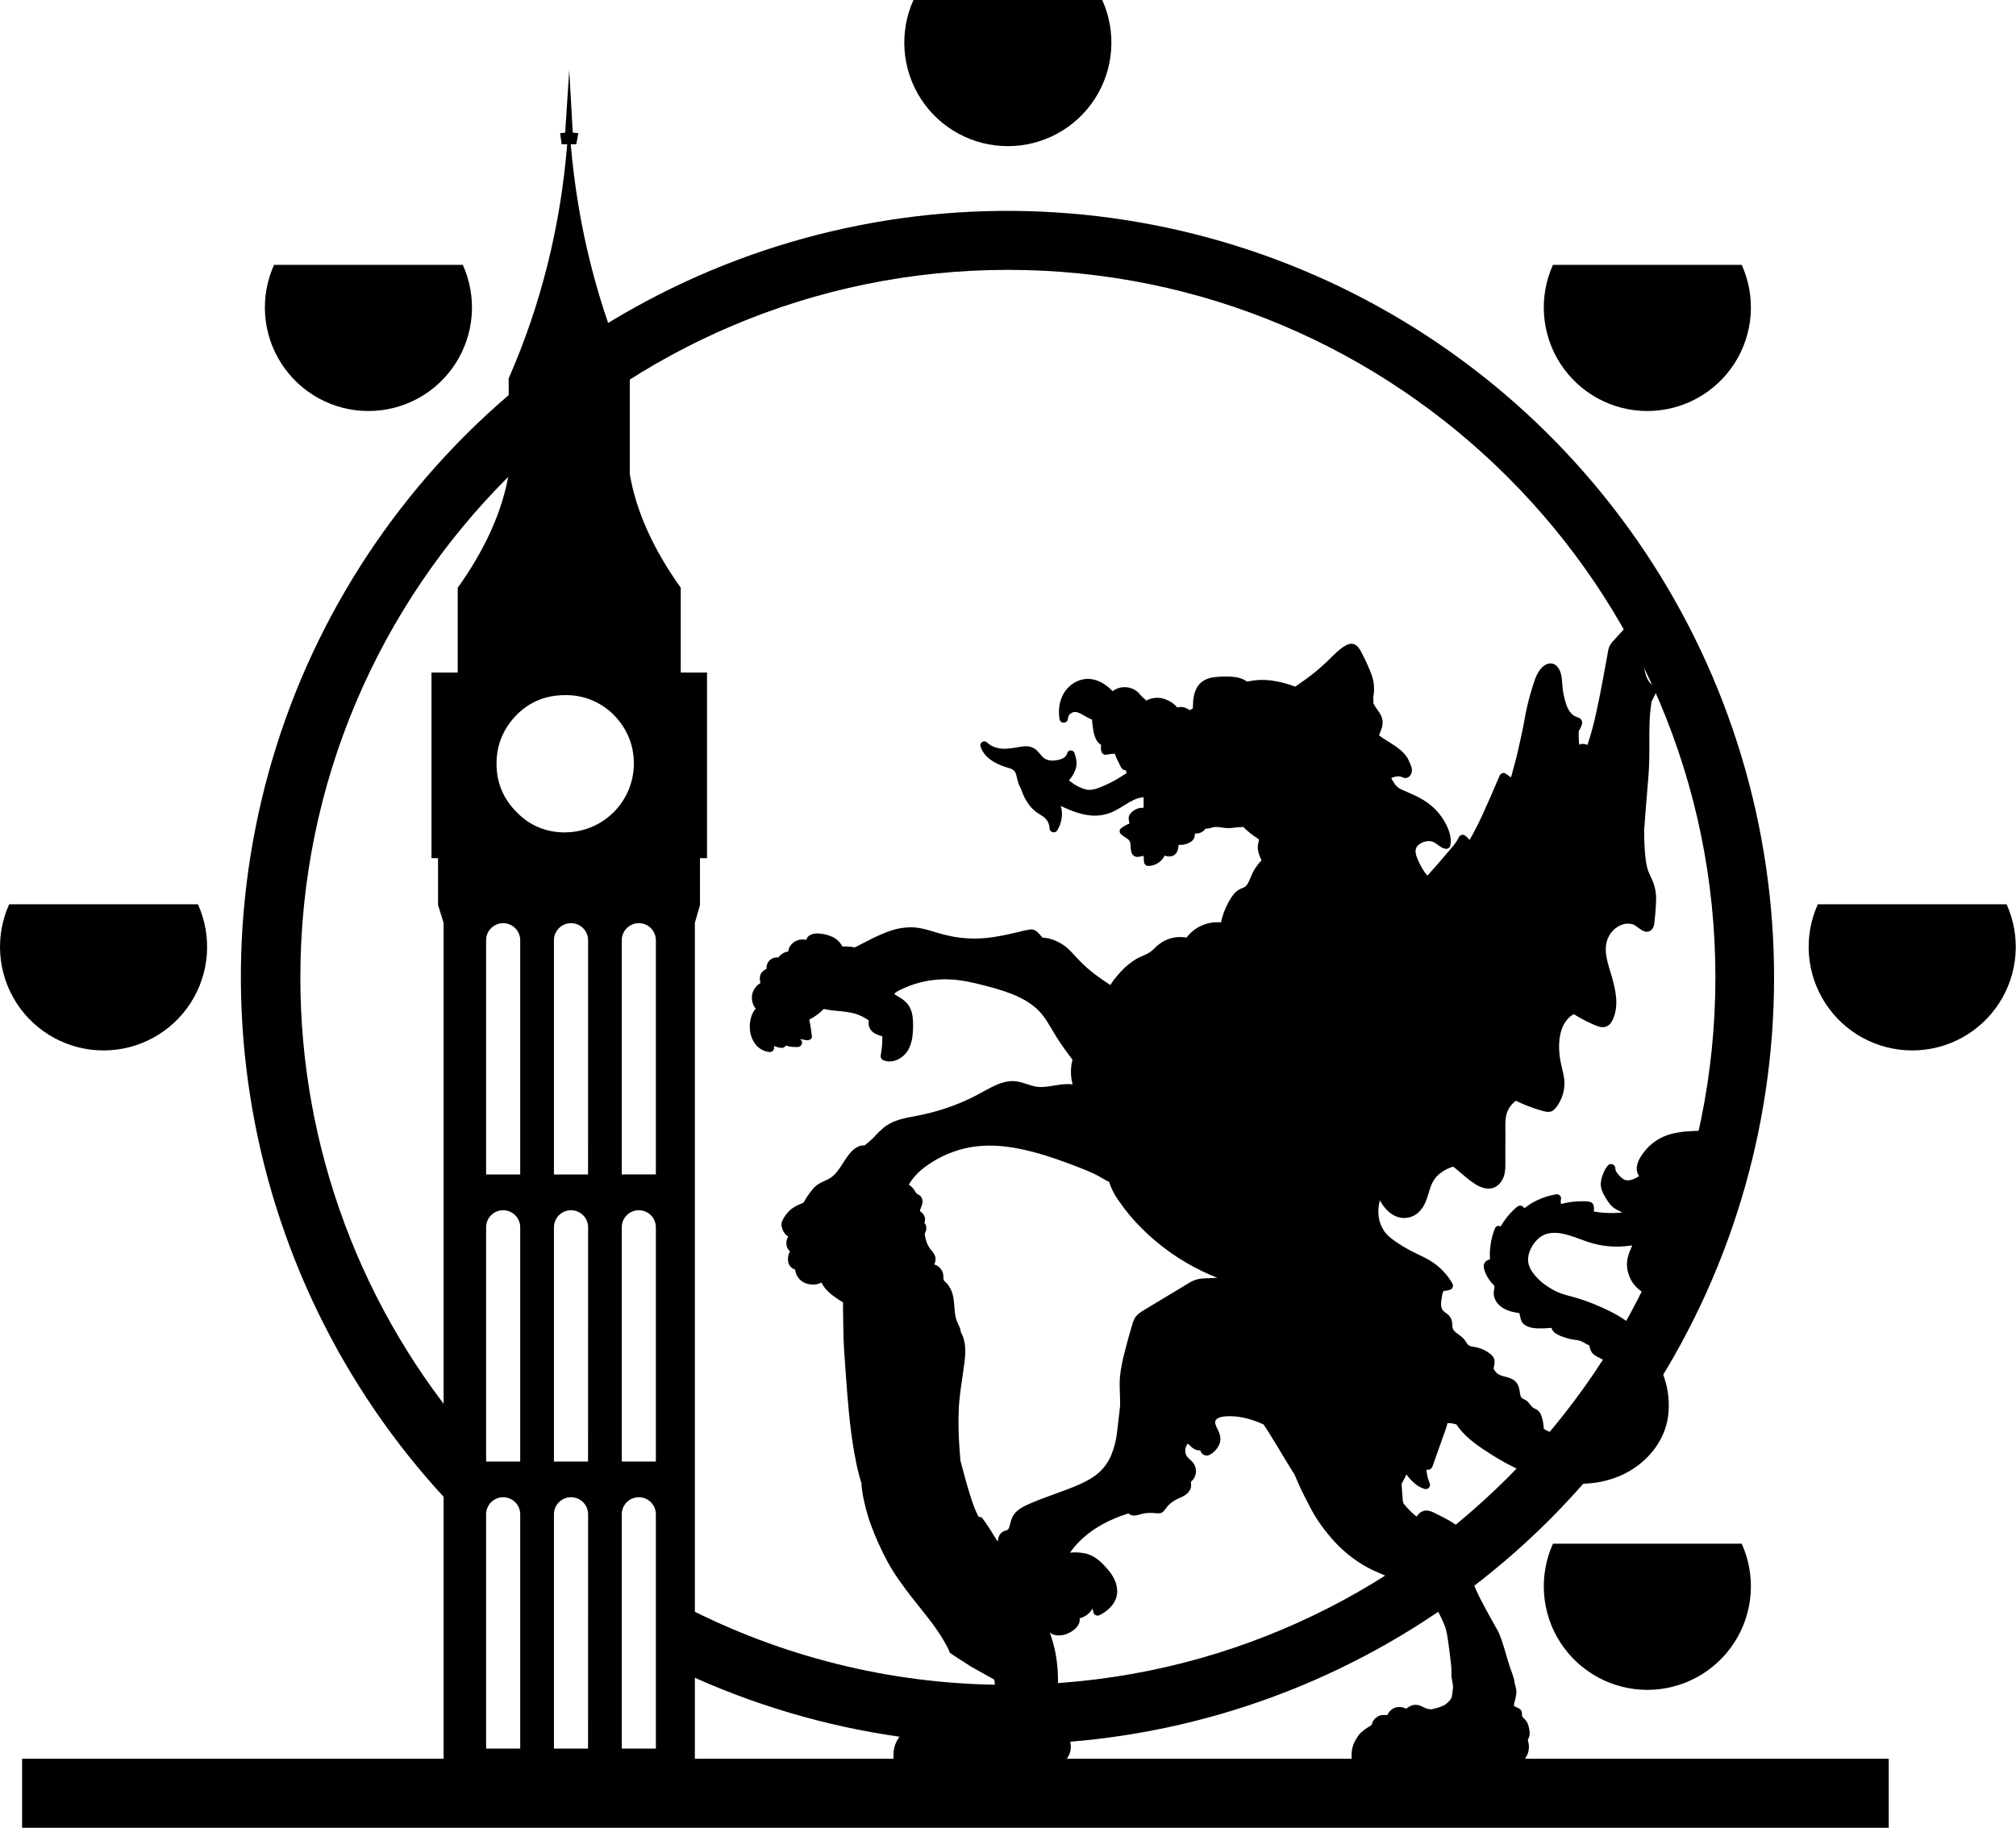
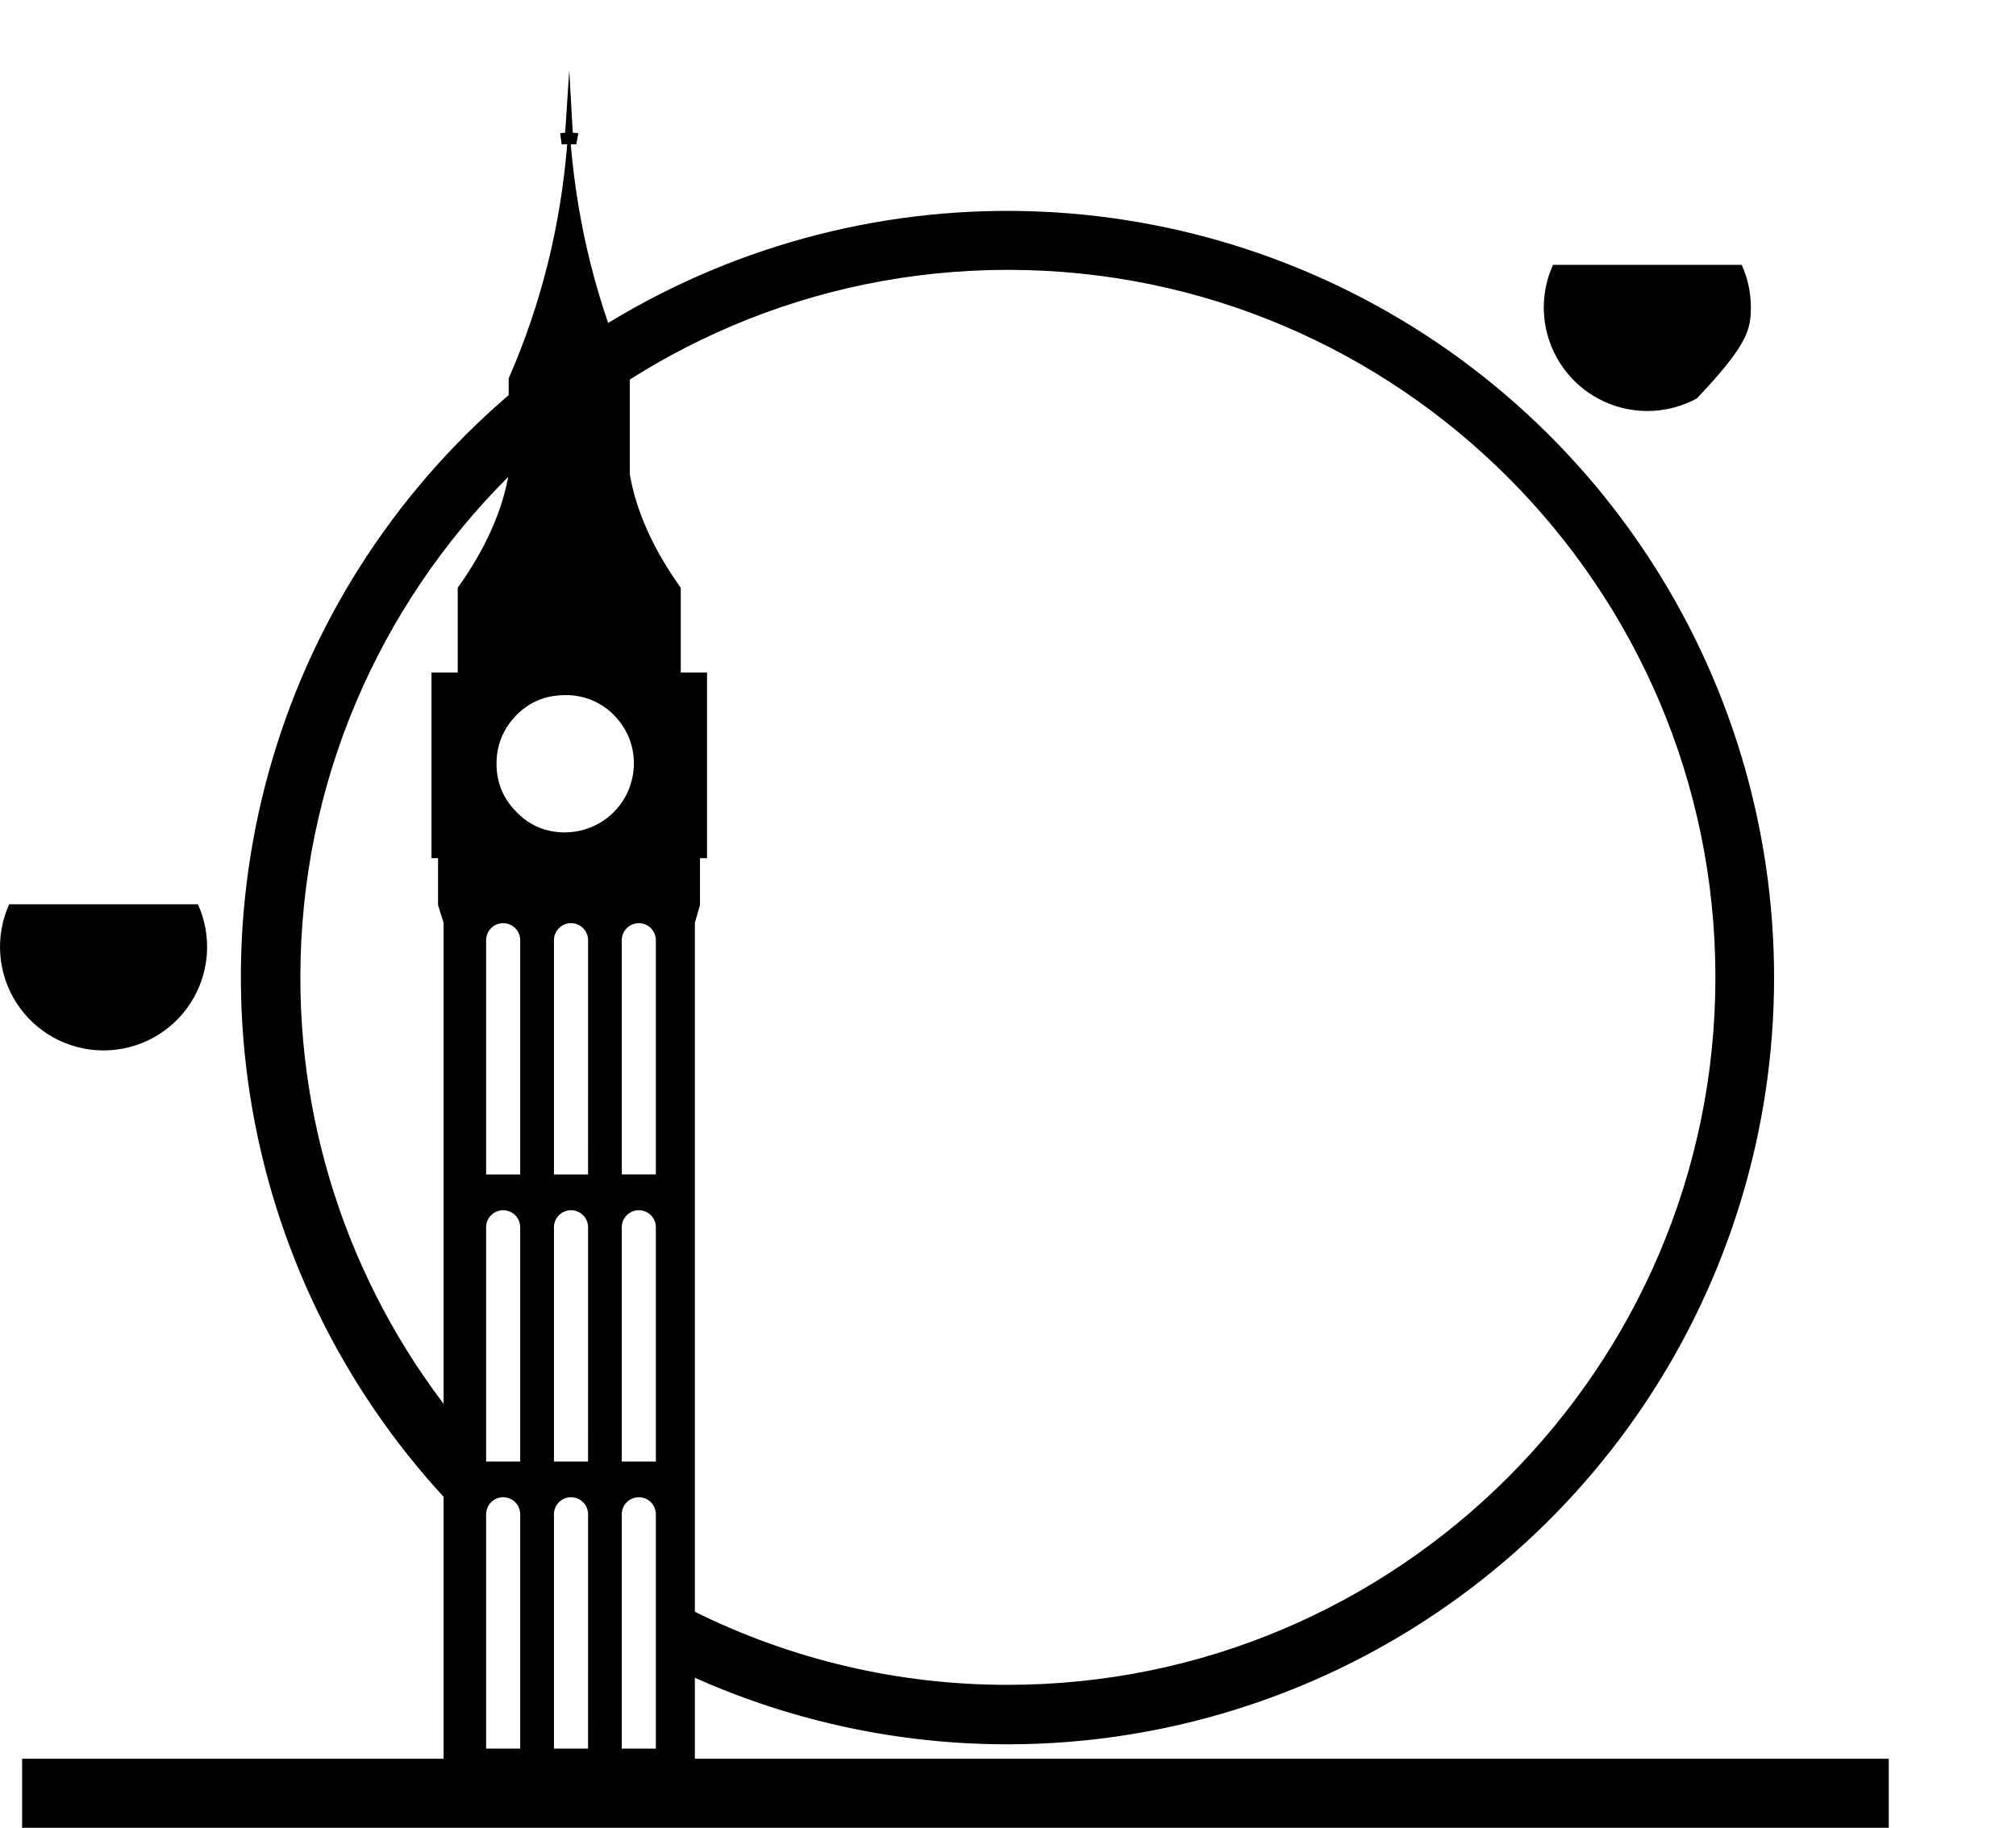
<svg xmlns="http://www.w3.org/2000/svg" width="1580" height="1433" viewBox="0 0 1580 1433" fill="none">
  <path d="M236.03 532.029C282.337 422.599 360.046 329.352 459.336 264.076C558.626 198.8 675.039 164.425 793.861 165.295C912.683 166.166 1028.58 202.242 1126.9 268.966C1225.23 335.689 1301.56 430.064 1346.26 540.161C1390.96 650.258 1402.01 771.136 1378.03 887.515C1354.05 1003.89 1296.1 1110.55 1211.51 1194C1126.93 1277.46 1019.5 1333.96 902.804 1356.37C786.112 1378.79 665.394 1366.1 555.91 1319.92C551.79 1318.18 547.71 1316.39 543.64 1314.56V1262.81C620.145 1300.88 704.455 1320.65 789.91 1320.54C1095.67 1320.54 1344.42 1071.78 1344.42 766.019C1344.42 460.259 1095.67 211.509 789.91 211.509C484.15 211.509 235.4 460.259 235.4 766.019C235.277 898.762 282.984 1027.11 369.78 1127.54V1195.97C368.13 1194.35 366.48 1192.72 364.85 1191.09C280.308 1106.48 222.901 998.589 199.956 881.2C177.011 763.811 189.57 642.248 236.03 532.029Z" fill="black" />
-   <path d="M715.91 0C710.329 12.361 707.935 25.924 708.946 39.448C709.957 52.973 714.342 66.029 721.699 77.422C729.056 88.816 739.15 98.185 751.061 104.672C762.971 111.159 776.318 114.557 789.88 114.557C803.443 114.557 816.789 111.159 828.7 104.672C840.61 98.185 850.705 88.816 858.062 77.422C865.419 66.029 869.803 52.973 870.814 39.448C871.826 25.924 869.431 12.361 863.85 0H715.91Z" fill="black" />
-   <path d="M1424.69 708.75C1419.11 721.111 1416.71 734.674 1417.73 748.198C1418.74 761.723 1423.12 774.779 1430.48 786.172C1437.84 797.566 1447.93 806.935 1459.84 813.422C1471.75 819.909 1485.1 823.307 1498.66 823.307C1512.22 823.307 1525.57 819.909 1537.48 813.422C1549.39 806.935 1559.48 797.566 1566.84 786.172C1574.2 774.779 1578.58 761.723 1579.59 748.198C1580.61 734.674 1578.21 721.111 1572.63 708.75H1424.69Z" fill="black" />
  <path d="M7.19 708.75C1.609 721.111 -0.785 734.674 0.226 748.198C1.237 761.723 5.621 774.779 12.978 786.172C20.335 797.566 30.43 806.935 42.341 813.422C54.251 819.909 67.597 823.307 81.16 823.307C94.722 823.307 108.069 819.909 119.979 813.422C131.89 806.935 141.985 797.566 149.342 786.172C156.699 774.779 161.083 761.723 162.094 748.198C163.105 734.674 160.711 721.111 155.13 708.75H7.19Z" fill="black" />
-   <path d="M1217.1 207.59C1211.52 219.951 1209.12 233.513 1210.14 247.038C1211.15 260.563 1215.53 273.619 1222.89 285.012C1230.25 296.406 1240.34 305.774 1252.25 312.261C1264.16 318.748 1277.51 322.147 1291.07 322.147C1304.63 322.147 1317.98 318.748 1329.89 312.261C1341.8 305.774 1351.89 296.406 1359.25 285.012C1366.61 273.619 1370.99 260.563 1372 247.038C1373.02 233.513 1370.62 219.951 1365.04 207.59H1217.1Z" fill="black" />
-   <path d="M362.72 207.59C368.301 219.951 370.696 233.513 369.684 247.038C368.673 260.563 364.289 273.619 356.932 285.012C349.575 296.406 339.48 305.774 327.57 312.261C315.659 318.748 302.313 322.147 288.75 322.147C275.188 322.147 261.842 318.748 249.931 312.261C238.021 305.774 227.926 296.406 220.569 285.012C213.212 273.619 208.827 260.563 207.816 247.038C206.805 233.513 209.199 219.951 214.78 207.59H362.72Z" fill="black" />
-   <path d="M1365.04 1209.92C1370.62 1222.28 1373.02 1235.84 1372 1249.37C1370.99 1262.89 1366.61 1275.95 1359.25 1287.34C1351.89 1298.74 1341.8 1308.1 1329.89 1314.59C1317.98 1321.08 1304.63 1324.48 1291.07 1324.48C1277.51 1324.48 1264.16 1321.08 1252.25 1314.59C1240.34 1308.1 1230.25 1298.74 1222.89 1287.34C1215.53 1275.95 1211.15 1262.89 1210.14 1249.37C1209.12 1235.84 1211.52 1222.28 1217.1 1209.92H1365.04Z" fill="black" />
+   <path d="M1217.1 207.59C1211.52 219.951 1209.12 233.513 1210.14 247.038C1211.15 260.563 1215.53 273.619 1222.89 285.012C1230.25 296.406 1240.34 305.774 1252.25 312.261C1264.16 318.748 1277.51 322.147 1291.07 322.147C1304.63 322.147 1317.98 318.748 1329.89 312.261C1366.61 273.619 1370.99 260.563 1372 247.038C1373.02 233.513 1370.62 219.951 1365.04 207.59H1217.1Z" fill="black" />
  <path d="M1480.27 1378.47H17.32V1432.57H1480.27V1378.47Z" fill="black" />
  <path d="M533.52 527.109V460.669C511.9 430.363 498.587 400.696 493.58 371.669V296.56C468.247 238.82 452.823 177.656 447.31 113.069H451.66L453.25 104.37L448.89 103.979L446.13 54.98L442.96 103.979L439.01 104.37L440.19 113.069H444.54C439.273 177.663 423.983 238.826 398.67 296.56V371.7C393.663 400.7 380.35 430.366 358.73 460.7V527.139H338.17V672.63H343.31V709.409L347.66 723.25V1427.54H544.59V723.25L548.59 709.409V672.63H554.12V527.109H533.52ZM407.71 1370.53H380.98V1186.86C380.98 1183.32 382.387 1179.92 384.893 1177.41C387.398 1174.91 390.797 1173.5 394.34 1173.5C397.884 1173.5 401.283 1174.91 403.79 1177.41C406.297 1179.92 407.707 1183.32 407.71 1186.86V1370.53ZM407.71 1145.53H380.98V961.919C380.98 958.375 382.387 954.976 384.892 952.469C387.398 949.962 390.796 948.552 394.34 948.549C397.885 948.552 401.284 949.962 403.791 952.468C406.298 954.975 407.707 958.374 407.71 961.919V1145.53ZM407.71 920.529H380.98V736.919C380.98 733.376 382.387 729.978 384.893 727.473C387.398 724.967 390.797 723.56 394.34 723.56C397.884 723.56 401.283 724.967 403.79 727.472C406.297 729.977 407.707 733.375 407.71 736.919V920.529ZM460.87 1370.53H434.14V1186.86C434.14 1183.32 435.547 1179.92 438.053 1177.41C440.558 1174.91 443.957 1173.5 447.5 1173.5C449.258 1173.49 451 1173.84 452.626 1174.5C454.252 1175.17 455.731 1176.16 456.976 1177.4C458.222 1178.64 459.211 1180.11 459.885 1181.74C460.56 1183.36 460.909 1185.1 460.91 1186.86L460.87 1370.53ZM460.87 1145.53H434.14V961.919C434.14 958.375 435.547 954.976 438.052 952.469C440.558 949.962 443.956 948.552 447.5 948.549C449.259 948.546 451.001 948.888 452.627 949.558C454.253 950.228 455.731 951.213 456.977 952.454C458.222 953.696 459.211 955.171 459.886 956.795C460.561 958.419 460.909 960.161 460.91 961.919L460.87 1145.53ZM460.87 920.529H434.14V736.919C434.14 733.376 435.547 729.978 438.053 727.473C440.558 724.967 443.957 723.56 447.5 723.56C449.258 723.554 451 723.896 452.626 724.565C454.252 725.234 455.731 726.217 456.976 727.458C458.222 728.699 459.211 730.173 459.885 731.797C460.56 733.42 460.909 735.161 460.91 736.919L460.87 920.529ZM442.96 652.43C427.933 652.43 415.267 647.156 404.96 636.609C394.42 626.069 389.147 613.403 389.14 598.609C389.133 583.816 394.407 571.026 404.96 560.24C415.24 549.96 427.907 544.82 442.96 544.82C450.005 544.705 457.001 546.012 463.53 548.661C470.059 551.31 475.987 555.248 480.96 560.24C491.507 571.053 496.78 583.843 496.78 598.609C496.719 612.853 491.034 626.496 480.961 636.567C470.888 646.638 457.244 652.322 443 652.38L442.96 652.43ZM514.02 1370.5H487.3V1186.86C487.3 1183.32 488.707 1179.92 491.213 1177.41C493.718 1174.91 497.117 1173.5 500.66 1173.5C504.203 1173.5 507.601 1174.91 510.107 1177.41C512.612 1179.92 514.02 1183.32 514.02 1186.86V1370.5ZM514.02 1145.5H487.3V961.919C487.3 958.375 488.707 954.976 491.212 952.469C493.718 949.962 497.116 948.552 500.66 948.549C504.204 948.552 507.602 949.962 510.107 952.469C512.613 954.976 514.02 958.375 514.02 961.919V1145.5ZM514.02 920.499H487.3V736.919C487.3 733.376 488.707 729.978 491.213 727.473C493.718 724.967 497.117 723.56 500.66 723.56C504.203 723.56 507.601 724.967 510.107 727.473C512.612 729.978 514.02 733.376 514.02 736.919V920.499Z" fill="black" />
-   <path d="M1368.91 883.97C1368.85 881.69 1368.8 879.24 1367.05 877.53C1366.22 876.778 1365.21 876.257 1364.12 876.019C1363.02 875.78 1361.89 875.832 1360.82 876.17C1358.61 876.83 1357.11 878.48 1355.47 880C1349.59 885.45 1340.85 886 1333.27 886.23C1325.04 886.5 1316.68 886.72 1308.73 889.06C1300.85 891.332 1293.88 896.023 1288.81 902.47C1286.23 905.74 1283.81 909.37 1283.02 913.54C1282.7 914.955 1282.68 916.421 1282.96 917.845C1283.23 919.269 1283.79 920.622 1284.61 921.82C1284.17 922.09 1283.74 922.37 1283.3 922.62C1280.19 924.42 1276.09 926.18 1272.59 924.36C1270.83 923.252 1269.3 921.824 1268.07 920.15C1266.95 918.84 1265.91 917.4 1265.97 915.66C1266.06 912.86 1262.21 911.17 1260.29 913.31C1258.5 915.391 1257.14 917.804 1256.29 920.41C1255.2 922.976 1254.61 925.724 1254.54 928.51C1254.74 931.29 1255.59 933.985 1257.01 936.38C1258.15 938.567 1259.45 940.669 1260.9 942.67C1262.47 944.89 1264.52 946.726 1266.9 948.04C1268.42 948.84 1269.97 949.51 1271.5 950.26C1269.11 950.54 1266.69 950.69 1264.28 950.74C1259.19 950.843 1254.1 950.438 1249.09 949.53C1249.44 946.53 1249.54 943.11 1246.28 942.01C1244.73 941.618 1243.13 941.45 1241.53 941.51C1239.76 941.51 1237.99 941.51 1236.23 941.6C1232.67 941.813 1229.13 942.328 1225.66 943.14C1225.05 943.392 1224.39 943.541 1223.73 943.58C1223.73 943.58 1223.63 943.58 1223.49 943.39C1222.91 942.5 1223.21 941.01 1223.37 939.97C1223.5 939.437 1223.49 938.881 1223.34 938.353C1223.19 937.826 1222.91 937.346 1222.52 936.958C1222.13 936.571 1221.65 936.29 1221.13 936.141C1220.6 935.993 1220.04 935.982 1219.51 936.11C1214.48 936.926 1209.58 938.44 1204.97 940.61C1202.78 941.617 1200.67 942.794 1198.66 944.13C1197.6 944.83 1196.66 945.63 1195.57 946.37C1195.47 946.44 1194.96 946.7 1194.57 946.91C1194.51 946.82 1194.46 946.72 1194.4 946.62C1193.93 945.89 1193.23 945.345 1192.4 945.08C1190.72 944.62 1189.4 945.5 1188.19 946.54C1186.34 948.127 1184.61 949.841 1183 951.67C1181.31 953.563 1179.76 955.568 1178.34 957.67C1177.64 958.67 1177.04 959.8 1176.34 960.84C1176.34 960.84 1176.17 961.12 1176 961.36C1174.41 960.09 1172.29 961.14 1171.58 962.88C1169.86 967.159 1168.7 971.643 1168.13 976.22C1167.61 979.783 1167.49 983.391 1167.77 986.98C1166.56 987.249 1165.44 987.808 1164.5 988.61C1162.22 990.7 1162.69 993.74 1163.66 996.35C1165.25 1000.65 1167.81 1004.52 1171.14 1007.67C1171.26 1008.4 1171.26 1009.14 1171.14 1009.87C1170.88 1011.04 1170.71 1012.23 1170.64 1013.42C1170.66 1015.86 1171.4 1018.24 1172.75 1020.27C1175.5 1024.46 1180.05 1026.78 1184.75 1028.04C1186.73 1028.53 1188.73 1028.91 1190.75 1029.18C1191.04 1030.14 1191.28 1031.12 1191.46 1032.11C1191.92 1034.73 1192.77 1036.89 1195.02 1038.46C1199.02 1041.29 1205.02 1041.27 1209.77 1041.14C1211.77 1041.08 1213.85 1040.91 1215.88 1040.74C1216.35 1042.18 1217.19 1043.47 1218.32 1044.47C1220.53 1046.03 1222.97 1047.23 1225.56 1048.02C1227.94 1048.89 1230.4 1049.53 1232.91 1049.92C1235.06 1050.26 1237.38 1050.37 1239.4 1051.28C1241.57 1052.28 1243.47 1053.67 1245.68 1054.6C1245.86 1056.5 1246.49 1058.33 1247.5 1059.95C1248.96 1061.95 1251.12 1063.08 1253.33 1064.14C1257.66 1066.22 1261.73 1068.83 1265.43 1071.89C1266.43 1072.76 1267.49 1073.68 1268.43 1074.62C1267.85 1076.76 1267.59 1078.97 1267.68 1081.18C1267.99 1083.49 1268.8 1085.71 1270.06 1087.68C1271.02 1089.38 1272.11 1091.01 1273.34 1092.53C1274.03 1093.34 1274.81 1094.07 1275.68 1094.69C1275.9 1094.86 1276.13 1095.01 1276.37 1095.16C1276.19 1095.47 1276.03 1095.81 1275.85 1096.1C1275.41 1096.86 1274.89 1097.57 1274.3 1098.22C1273.41 1099.16 1272.12 1100.15 1270.8 1099.79C1270.26 1099.65 1269.69 1099.66 1269.15 1099.8C1268.6 1099.95 1268.11 1100.24 1267.72 1100.64C1267.32 1101.03 1267.03 1101.52 1266.88 1102.07C1266.74 1102.61 1266.73 1103.18 1266.87 1103.72C1267.95 1106.62 1268.18 1109.77 1267.54 1112.8C1267.12 1114.38 1266.92 1116 1266.93 1117.63C1265.37 1118 1263.81 1118.35 1262.24 1118.63C1260.1 1119.02 1257.6 1119.63 1255.41 1119.34C1254.19 1119.18 1253.19 1118.34 1251.94 1118.34C1250.02 1118.25 1248.79 1119.34 1247.71 1120.79C1247.06 1121.64 1246.5 1122.57 1246.07 1123.55C1245.76 1124.23 1245.5 1124.93 1245.28 1125.64L1245.13 1126.18C1244.48 1126.26 1243.04 1126.46 1242.79 1126.46C1241.64 1126.43 1240.51 1126.25 1239.41 1125.91C1236.96 1125.09 1234.55 1124.14 1232.21 1123.04C1231.24 1122.53 1230.23 1122.07 1229.21 1121.66C1228.43 1121.42 1227.6 1121.39 1226.8 1121.57C1226.01 1121.74 1225.27 1122.12 1224.66 1122.66C1224.02 1123.21 1223.66 1123.88 1222.81 1124.19C1222.12 1124.42 1221.38 1124.49 1220.66 1124.39C1218.06 1124.09 1215.52 1122.65 1213.15 1121.64C1212 1121.16 1210.91 1120.56 1209.88 1119.85C1209.87 1118.9 1209.8 1117.95 1209.66 1117.01C1209.38 1114.01 1208.64 1111.08 1207.47 1108.3C1206.87 1107.04 1205.97 1105.95 1204.85 1105.12C1203.79 1104.34 1202.46 1104.04 1201.43 1103.25C1199.43 1101.72 1198.43 1099.25 1196.3 1097.76C1195.22 1096.98 1193.86 1096.59 1192.82 1095.76C1192.24 1095.29 1191.83 1094.64 1191.68 1093.91C1191.01 1091.69 1191.01 1089.33 1190.31 1087.11C1189.58 1084.68 1187.98 1082.61 1185.81 1081.29C1183.67 1080.16 1181.39 1079.35 1179.02 1078.88C1176.64 1078.24 1174.16 1077.45 1172.46 1075.57C1171.71 1074.7 1171.07 1073.74 1170.58 1072.7C1170.58 1072.56 1170.58 1072.42 1170.65 1072.28C1170.98 1070.28 1171.65 1067.99 1171.29 1065.96C1170.81 1064.07 1169.68 1062.4 1168.09 1061.27C1165.28 1058.97 1162.01 1057.29 1158.51 1056.34C1157.05 1055.93 1155.51 1055.7 1154.07 1055.43C1152.63 1055.16 1151.3 1054.92 1150.34 1053.75C1149.38 1052.58 1148.7 1051.2 1147.76 1050.02C1146.88 1048.94 1145.87 1047.97 1144.76 1047.13C1143.76 1046.32 1142.21 1045.28 1141.4 1044.65C1140.45 1043.97 1139.63 1043.13 1138.97 1042.17C1138.46 1041.03 1138.22 1039.79 1138.25 1038.54C1138.23 1036.63 1137.81 1034.75 1137.02 1033.02C1136.19 1031.57 1135.03 1030.32 1133.65 1029.38C1132.43 1028.66 1131.36 1027.71 1130.5 1026.59C1128.7 1023.65 1129.5 1019.68 1130.04 1016.5C1130.19 1014.89 1130.62 1013.31 1131.31 1011.85C1133.01 1011.77 1134.69 1011.45 1136.31 1010.92C1136.8 1010.78 1137.24 1010.53 1137.62 1010.19C1137.99 1009.85 1138.29 1009.43 1138.48 1008.96C1138.67 1008.49 1138.76 1007.99 1138.73 1007.48C1138.7 1006.98 1138.56 1006.48 1138.31 1006.04C1133.87 998.173 1127.36 991.674 1119.48 987.25C1115.29 984.89 1110.86 983.01 1106.59 980.8C1102.22 978.543 1098 976.014 1093.94 973.23C1090.47 970.85 1087.06 968.23 1084.71 964.73C1082.61 961.595 1081.22 958.044 1080.62 954.32C1079.92 949.806 1080.2 945.194 1081.45 940.8C1085.18 947.73 1091.2 953.99 1099.45 954.6C1103.61 954.85 1107.71 953.542 1110.96 950.93C1113.88 948.419 1116.12 945.209 1117.46 941.6C1119.01 937.87 1119.89 933.93 1121.24 930.13C1122.37 926.836 1124.23 923.841 1126.68 921.37C1130.15 918.109 1134.35 915.711 1138.92 914.37C1139.52 914.82 1140.11 915.29 1140.69 915.76C1144.63 918.99 1148.38 922.44 1152.46 925.5C1156.54 928.56 1161.34 931.61 1166.62 931.62C1172.13 931.62 1176.29 927.85 1178.26 922.94C1180.32 917.78 1179.75 911.74 1179.77 906.3C1179.77 900.45 1179.88 894.6 1179.84 888.76C1179.84 883.76 1179.44 878.44 1180.64 873.49C1181.74 868.97 1184.52 865.55 1188.04 862.74C1190.31 863.88 1192.65 864.9 1195.04 865.88C1199.79 867.845 1204.65 869.514 1209.6 870.88C1212.6 871.7 1215.52 871.97 1217.96 869.72C1219.71 867.992 1221.17 865.997 1222.29 863.81C1224.78 859.28 1226.09 854.198 1226.11 849.03C1226.11 843.3 1224.11 837.84 1223.11 832.26C1221.35 823.14 1221.11 812.5 1225.11 803.95C1226.86 800.155 1229.73 796.984 1233.33 794.86H1233.4C1238.31 797.926 1243.44 800.626 1248.74 802.94C1251.53 804.19 1254.42 805.47 1257.55 804.94C1260.55 804.41 1262.55 802.16 1263.78 799.55C1268.99 788.79 1266.41 776.62 1263.28 765.66C1260.39 755.52 1255.46 743.66 1261.01 733.66C1262.24 731.33 1263.94 729.284 1266.01 727.652C1268.07 726.021 1270.46 724.842 1273.01 724.19C1275.57 723.68 1278.22 723.891 1280.66 724.8L1284.52 727.56C1287.07 729.36 1289.99 731.35 1293.17 729.65C1295.58 728.35 1296.34 725.65 1296.61 723.13C1297.22 717.49 1297.74 711.74 1297.92 706.06C1298.19 700.28 1297.08 694.52 1294.69 689.25C1293.52 686.956 1292.48 684.595 1291.58 682.18C1290.75 679.526 1290.16 676.801 1289.83 674.04C1289.11 668.159 1288.72 662.244 1288.64 656.32C1288.64 654.32 1288.57 652.26 1288.57 650.23C1288.99 646.13 1289.22 642.02 1289.51 637.92C1290.25 627.39 1291.35 616.92 1292.09 606.37C1292.82 596.1 1292.64 585.89 1292.65 575.61C1292.65 570.01 1292.78 564.41 1293.28 558.83C1293.55 555.83 1293.94 552.83 1294.37 549.88C1295.61 547.4 1296.84 544.88 1298.09 542.45C1298.82 541 1298.62 538.66 1296.9 537.91C1291.05 535.39 1289.63 528.74 1288.48 523.08C1287.03 515.89 1286.05 508.61 1285.57 501.29C1285.57 500.71 1285.42 500.141 1285.13 499.637C1284.84 499.134 1284.43 498.714 1283.93 498.42C1281.62 497.361 1279.62 495.712 1278.14 493.64C1276.98 491.98 1274.47 491.29 1272.93 492.97L1264.83 501.82C1263.47 503.15 1262.33 504.685 1261.44 506.37C1260.71 508.218 1260.22 510.15 1259.98 512.12C1258.53 520.12 1257.1 528.23 1255.54 536.27C1252.62 551.35 1249.75 566.52 1245.03 581.17C1244.73 582.09 1244.42 582.99 1244.11 583.9C1243.79 583.727 1243.45 583.58 1243.11 583.46C1242.65 583.3 1242.17 583.199 1241.69 583.16C1241.47 583.16 1241.47 583.16 1241.69 583.16L1240.88 583.05C1239.79 582.953 1238.7 583.194 1237.75 583.74C1237.59 582.54 1237.48 581.35 1237.4 580.2C1237.28 578.47 1237.23 576.73 1237.25 575V573.19C1237.81 572.19 1238.35 571.19 1238.85 570.19C1239.85 568.02 1240.78 565.57 1238.85 563.55C1237.67 562.33 1236.01 562.22 1234.57 561.48C1233.28 560.801 1232.13 559.889 1231.17 558.79C1228.95 556.35 1227.75 553.15 1226.85 550.03C1225.81 546.479 1225.08 542.846 1224.66 539.17C1224.27 535.67 1224.3 532.08 1223.48 528.63C1222.66 525.18 1220.61 521.13 1216.93 520.16C1213.25 519.19 1209.63 521.61 1207.38 524.36C1205.31 527.063 1203.72 530.11 1202.7 533.36C1200.28 540.405 1198.25 547.579 1196.63 554.85C1195.78 558.51 1195.1 562.19 1194.49 565.85C1193.88 569.51 1193.01 573.21 1192.25 576.85C1190.57 585 1188.66 593.12 1186.45 601.14C1185.7 603.84 1184.99 606.59 1184.22 609.32C1182.83 608.32 1181.41 607.32 1180 606.32C1178 604.97 1175.88 606.49 1175.12 608.32C1170.85 618.48 1166.44 628.573 1161.89 638.6C1159.59 643.66 1157.11 648.65 1154.44 653.53C1153.57 655.117 1152.69 656.7 1151.78 658.28C1150.65 656.974 1149.4 655.785 1148.03 654.73C1147.27 654.29 1146.37 654.168 1145.52 654.391C1144.68 654.614 1143.95 655.164 1143.51 655.92C1141.71 659.82 1139.03 662.92 1136.26 666.16C1133.19 669.74 1130.17 673.35 1127.07 676.9C1124.32 680.053 1121.55 683.183 1118.74 686.29C1118.61 686.15 1118.47 686.01 1118.35 685.86C1115.35 682.56 1113.27 678.32 1111.43 674.31C1109.92 671.03 1108.1 666.21 1110.84 663.1C1112.11 661.753 1113.67 660.711 1115.4 660.049C1117.14 659.388 1118.99 659.125 1120.84 659.28C1125.42 659.64 1127.99 664.28 1132.54 665.21C1133.39 665.432 1134.3 665.313 1135.06 664.878C1135.83 664.443 1136.39 663.726 1136.64 662.88C1137.82 657.15 1136.05 651.62 1133.54 646.5C1131.32 641.989 1128.38 637.866 1124.84 634.29C1121.14 630.648 1116.92 627.581 1112.32 625.19C1107.65 622.71 1102.73 620.81 1097.94 618.61C1095.56 617.44 1093.61 615.564 1092.34 613.24C1091.6 612.156 1090.94 611.027 1090.34 609.86C1091.36 609.39 1092.43 609.025 1093.52 608.77C1094.65 608.504 1095.81 608.426 1096.96 608.54C1098.45 608.7 1099.8 609.77 1101.25 609.79C1105.32 609.86 1107.13 605.47 1106.42 602.06C1106.05 600.65 1105.55 599.275 1104.94 597.95C1104.34 596.414 1103.6 594.937 1102.72 593.54C1099.79 589.1 1095.55 586 1091.14 583.16C1088.77 581.63 1086.31 580.23 1083.99 578.63C1082.99 577.96 1081.99 577.29 1080.99 576.56C1080.99 576.3 1080.99 576.05 1080.99 575.79C1081.37 574.79 1081.75 573.85 1082.11 572.88C1083.15 570.595 1083.68 568.11 1083.65 565.6C1083.39 563.207 1082.58 560.908 1081.28 558.88C1080.16 557.01 1078.74 555.32 1077.58 553.46C1077.17 552.79 1076.74 552.04 1076.36 551.26C1076.4 549.702 1076.36 548.144 1076.24 546.59C1076.38 545.92 1076.5 545.24 1076.59 544.59C1077.35 539.031 1076.7 533.37 1074.69 528.13C1072.64 522.828 1070.31 517.644 1067.69 512.6C1066.53 510.28 1065.14 507.6 1063.08 505.93C1060.52 503.88 1057.32 504.39 1054.64 505.93C1049.99 508.52 1046.09 512.54 1042.34 516.25C1038.56 520.017 1034.59 523.589 1030.44 526.95C1025.73 530.74 1020.84 534.31 1015.82 537.69L1015.08 538.17L1014.57 538C1009.65 536.15 1004.57 534.751 999.4 533.82C994.2 532.863 988.891 532.648 983.63 533.18C981.483 533.46 979.347 533.793 977.22 534.18C976.584 533.704 975.916 533.273 975.22 532.89C972.954 531.729 970.505 530.968 967.98 530.64C965.114 530.295 962.225 530.175 959.34 530.28C956.517 530.27 953.696 530.46 950.9 530.85C946.01 531.62 941.23 533.85 938.51 538.18C935.67 542.62 935.08 548.1 934.92 553.25C934.92 553.87 934.92 554.48 934.92 555.09L934.38 555.47C933.84 555.84 933.06 556.56 932.38 556.47C931.91 556.42 931.28 555.85 930.87 555.62C930.279 555.27 929.66 554.969 929.02 554.72C927.004 553.958 924.792 553.884 922.73 554.51C920.34 551.716 917.282 549.573 913.84 548.28C911.358 547.249 908.677 546.786 905.993 546.926C903.309 547.066 900.691 547.806 898.33 549.09C897.33 547.91 896.04 547.04 894.9 545.94C893.76 544.84 892.78 543.31 891.48 542.21C890.177 541.116 888.704 540.241 887.12 539.62C884.058 538.449 880.711 538.246 877.53 539.04C876.024 539.409 874.589 540.02 873.28 540.85C872.86 541.12 872.44 541.42 872.03 541.74L871.95 541.66C867.02 536.58 860.86 532.55 853.62 532.11C846.82 531.7 840.05 535.17 835.81 540.39C830.4 547.05 829.05 555.73 830.45 564.03C830.665 564.802 831.155 565.47 831.826 565.908C832.498 566.346 833.306 566.524 834.1 566.41C834.888 566.29 835.608 565.897 836.135 565.299C836.662 564.701 836.961 563.937 836.98 563.14C837.125 562.087 837.464 561.069 837.98 560.14C838.745 559.406 839.636 558.817 840.61 558.4C843.06 557.4 845.73 558.64 848 559.89C850.61 561.32 853.08 562.89 855.8 564.04C855.96 565.89 856.19 567.74 856.43 569.57C856.654 571.701 857.045 573.811 857.6 575.88C858.6 579.21 860.18 582.22 863.04 583.88C862.649 585.642 862.724 587.476 863.26 589.2C863.454 589.88 863.863 590.479 864.425 590.908C864.987 591.337 865.673 591.573 866.38 591.58C867.26 591.49 868.13 591.32 869.01 591.18C869.59 591.08 869.95 591.04 870.68 590.97C871.68 590.86 872.68 590.82 873.74 590.76C873.79 590.93 873.85 591.1 873.9 591.26C874.376 592.626 874.934 593.961 875.57 595.26C876.22 596.62 876.95 597.95 877.57 599.32C878.19 600.69 878.76 602.18 879.98 603.03C880.707 603.53 881.579 603.777 882.46 603.73C882.534 604.218 882.634 604.702 882.76 605.18C882.82 605.41 882.9 605.63 882.97 605.86L881.66 606.75C879.72 608.01 877.81 609.28 875.81 610.45C871.998 612.695 868.031 614.666 863.94 616.35C859.73 618.06 855.41 619.87 850.82 618.73C846.655 617.574 842.767 615.587 839.39 612.89L837.72 611.64C839.925 609.3 841.627 606.533 842.72 603.51C844.53 599.06 843.65 594.69 842.12 590.31C841.933 589.69 841.554 589.146 841.039 588.755C840.523 588.363 839.897 588.144 839.25 588.13C838.602 588.136 837.973 588.351 837.457 588.744C836.942 589.137 836.567 589.686 836.39 590.31C835.62 594.17 830.97 595.44 827.54 595.94C825.445 596.29 823.3 596.201 821.24 595.68C819.265 595.09 817.52 593.906 816.24 592.29C814.909 590.531 813.408 588.906 811.76 587.44C809.641 585.804 807.047 584.902 804.37 584.87C801.762 584.923 799.166 585.258 796.63 585.87C793.937 586.366 791.215 586.684 788.48 586.82C783.2 587.09 777.42 585.72 773.56 581.92C771.43 579.82 767.56 581.92 768.43 584.92C770.9 592.92 778.24 597.57 785.73 600.34C787.6 601.03 789.51 601.58 791.39 602.22C792.831 602.589 794.135 603.363 795.15 604.45C796.033 605.845 796.619 607.408 796.87 609.04C797.29 610.78 797.71 612.52 798.28 614.22C798.755 615.626 799.4 616.97 800.2 618.22C800.35 618.7 800.51 619.22 800.68 619.65C802.11 623.908 804.242 627.897 806.99 631.45C808.289 633.094 809.776 634.581 811.42 635.88C813.28 637.35 815.34 638.48 817.29 639.81C818.867 640.841 820.171 642.24 821.089 643.886C822.007 645.532 822.512 647.376 822.56 649.26C822.595 649.949 822.846 650.609 823.279 651.147C823.711 651.684 824.303 652.071 824.969 652.252C825.634 652.433 826.34 652.398 826.985 652.154C827.63 651.909 828.182 651.467 828.56 650.89C831.324 646.468 832.602 641.279 832.21 636.08C832.094 634.595 831.819 633.126 831.39 631.7C832.3 632.11 833.2 632.55 834.11 632.95C840.73 635.95 847.41 638.41 854.68 639.13C861.192 639.765 867.749 638.527 873.58 635.56C878.69 633 883.25 629.49 888.41 627.02C890.885 625.828 893.554 625.093 896.29 624.85C896.29 625.02 896.29 625.2 896.29 625.37C896.29 627.96 896.23 630.54 896.29 633.12C893.566 632.934 890.86 633.674 888.61 635.22C886.51 636.68 884.53 638.83 884.55 641.54C884.654 642.857 884.889 644.16 885.25 645.43C882.753 646.396 880.422 647.746 878.34 649.43C877.09 650.43 877.34 652.6 878.34 653.62C880.06 655.3 882.34 656.41 884.14 657.85C886.08 659.43 886.03 661.6 886.14 664.11C886.31 667.49 887.05 671.39 891.14 671.62C892.623 671.583 894.095 671.354 895.52 670.94L896.35 670.77C896.35 672.3 896.46 673.83 896.59 675.37C896.611 676.248 896.969 677.085 897.592 677.706C898.214 678.326 899.052 678.682 899.93 678.7C903.346 678.656 906.637 677.413 909.23 675.19C910.434 674.176 911.45 672.957 912.23 671.59C912.35 671.36 912.56 670.99 912.74 670.59L912.92 670.65C916.32 671.97 920.41 671.34 922.32 667.94C922.964 666.667 923.357 665.282 923.48 663.86C923.536 663.279 923.626 662.701 923.75 662.13L924.43 662.19C925.488 662.238 926.547 662.171 927.59 661.99C929.452 661.698 931.236 661.039 932.84 660.05C933.833 659.535 934.681 658.779 935.307 657.851C935.932 656.924 936.315 655.854 936.42 654.74C936.42 654.18 936.5 653.74 936.55 653.24C938.123 653.418 939.714 653.173 941.16 652.53C942.667 651.821 943.96 650.728 944.91 649.36C945.34 649.458 945.779 649.505 946.22 649.5C947.619 649.352 948.991 649.016 950.3 648.5C951.529 648.177 952.805 648.072 954.07 648.19C956.86 648.37 959.6 649.05 962.41 649.07C965.22 649.09 968.06 648.56 970.89 648.31C972.08 648.2 973.29 648.31 974.48 648.19C974.68 648.41 974.9 648.62 975.11 648.83C975.63 649.35 976.11 649.83 976.69 650.36C978.766 652.271 980.986 654.02 983.33 655.59C984.12 656.12 985.17 656.72 985.8 657.26C986.43 657.8 986.74 657.92 986.69 658.75C986.59 659.245 986.446 659.73 986.26 660.2C986.057 660.958 985.913 661.73 985.83 662.51C985.683 664.11 985.787 665.723 986.14 667.29C986.706 669.717 987.562 672.068 988.69 674.29L988.57 674.4C985.054 678.068 982.274 682.375 980.38 687.09C979.671 689.04 978.805 690.93 977.79 692.74C976.921 694.296 975.49 695.462 973.79 696C971.155 696.871 968.825 698.482 967.08 700.64C965.324 702.886 963.775 705.286 962.45 707.81C959.898 712.573 958.033 717.674 956.91 722.96C951.766 722.471 946.582 723.31 941.855 725.397C937.127 727.484 933.015 730.749 929.91 734.88C925.58 734.089 921.123 734.343 916.91 735.62C911.68 737.23 907.68 740.28 903.91 744.11C900.14 747.94 895.08 749 890.63 751.56C886.186 754.225 882.145 757.512 878.63 761.32C876.63 763.43 874.78 765.69 872.99 767.99C871.996 769.293 871.078 770.652 870.24 772.06C866.24 769.48 862.3 766.8 858.5 763.92C853.927 760.467 849.627 756.666 845.64 752.55C841.39 748.13 837.72 743.35 832.46 740.06C827.93 737.24 822.54 735.06 817.13 734.97C816.49 734.26 815.85 733.55 815.23 732.84C813.17 730.51 811.23 728.22 807.8 728.47C804.757 728.864 801.748 729.49 798.8 730.34C787.49 732.96 776.26 735.56 764.58 735.61C758.917 735.654 753.262 735.196 747.68 734.24C742.109 733.181 736.608 731.778 731.21 730.04C725.65 728.36 719.96 726.85 714.11 726.78C708.373 726.772 702.679 727.76 697.28 729.7C691.208 731.93 685.298 734.576 679.59 737.62C676.84 739.06 674.08 740.49 671.28 741.85L669.76 742.59C668.604 742.3 667.427 742.099 666.24 741.99C664.247 741.781 662.241 741.734 660.24 741.85C658.536 738.598 655.843 735.972 652.55 734.35C648.765 732.617 644.663 731.684 640.5 731.61C638.522 731.552 636.564 732.014 634.82 732.95C634.095 733.322 633.459 733.846 632.955 734.486C632.451 735.126 632.091 735.868 631.9 736.66C629.642 736.099 627.268 736.207 625.07 736.97C622.67 737.818 620.611 739.422 619.2 741.54C618.571 742.48 618.139 743.538 617.93 744.65C617.858 745.017 617.808 745.387 617.78 745.76C617.034 745.851 616.3 746.022 615.59 746.27C613.757 746.91 612.113 748 610.81 749.44C610.537 749.758 610.283 750.091 610.05 750.44C608.89 750.292 607.712 750.384 606.589 750.709C605.466 751.034 604.422 751.586 603.52 752.33C602.112 753.594 601.181 755.302 600.88 757.17C600.754 757.916 600.7 758.673 600.72 759.43C600.046 759.714 599.403 760.066 598.8 760.48C595.19 763.02 595.02 766.83 596.03 770.48C593.009 772.241 590.763 775.076 589.74 778.42C589.085 780.768 589.085 783.252 589.74 785.6C590.181 787.427 591.059 789.119 592.3 790.53C591.267 791.652 590.414 792.927 589.77 794.31C588.002 798.306 587.313 802.695 587.77 807.04C588.071 811.475 589.757 815.704 592.59 819.13C595.322 822.288 599.187 824.246 603.35 824.58C604.98 824.71 606.9 822.93 606.67 821.25C606.61 820.79 606.56 820.32 606.54 819.86C608.281 820.536 610.093 821.015 611.94 821.29C612.724 821.432 613.533 821.323 614.251 820.979C614.97 820.634 615.561 820.071 615.94 819.37C618.82 820.61 622.16 820.67 625.25 820.63C627.94 820.63 629.89 816.88 627.6 814.94C627.36 814.73 627.14 814.52 626.93 814.3C628.68 814.7 630.43 815.04 632.18 815.3C633.93 815.56 636.61 814.46 636.31 812.15C635.75 807.82 635.21 803.46 634.24 799.15C638.466 797.038 642.298 794.217 645.57 790.81C648.798 791.486 652.064 791.964 655.35 792.24C660.46 792.76 665.6 793.12 670.53 794.64C674.278 795.793 677.806 797.564 680.97 799.88C680.477 801.896 680.715 804.022 681.64 805.88C683.08 808.88 686.24 810.61 689.29 811.58C689.95 811.78 690.62 811.94 691.29 812.13H691.44C691.44 812.61 691.51 813.41 691.5 813.83C691.5 814.72 691.5 815.61 691.45 816.5C691.311 820.02 690.92 823.526 690.28 826.99C690.078 827.843 690.205 828.74 690.638 829.503C691.07 830.265 691.774 830.836 692.61 831.1C699.94 834 708.23 829.18 711.88 822.77C713.945 818.844 715.119 814.511 715.32 810.08C715.72 805.89 715.72 801.671 715.32 797.48C714.82 793.14 713.42 788.98 710.32 785.78C708.891 784.344 707.301 783.079 705.58 782.01C704.11 781.212 702.684 780.334 701.31 779.38C701.161 779.278 701.034 779.145 700.94 778.99C701.199 778.568 701.539 778.201 701.94 777.91C703.463 776.853 705.091 775.958 706.8 775.24C710.618 773.413 714.582 771.907 718.65 770.74C726.926 768.312 735.543 767.258 744.16 767.62C753.33 768.02 762.34 770 771.16 772.32C785.71 776.15 801.62 780.49 812.91 791.01C819.2 796.86 822.91 804.58 827.38 811.77C831.438 818.269 835.837 824.548 840.56 830.58C838.864 836.91 838.902 843.58 840.67 849.89C839.97 849.81 839.26 849.75 838.56 849.72C835.515 849.629 832.467 849.83 829.46 850.32C823.11 851.23 816.59 852.94 810.21 851.32C803.99 849.75 798.3 846.78 791.69 847.4C785.08 848.02 779.2 850.89 773.51 854.01C767.82 857.13 762.21 860.17 756.31 862.8C750.559 865.35 744.67 867.577 738.67 869.47C732.478 871.429 726.182 873.041 719.81 874.3C713.89 875.47 707.89 876.3 702.21 878.47C699.047 879.595 696.068 881.182 693.37 883.18C690.572 885.462 687.957 887.959 685.55 890.65C683.158 893.166 680.558 895.478 677.78 897.56L677.47 897.78C676.317 897.659 675.151 897.768 674.04 898.1C671.527 898.978 669.265 900.453 667.45 902.4C664.12 905.84 661.71 910.12 659.08 914.08C656.75 917.58 654.16 921.15 650.52 923.39C648.41 924.7 646.05 925.58 643.83 926.69C641.35 927.896 639.125 929.57 637.28 931.62C635.328 933.894 633.553 936.315 631.97 938.86C631.2 940.08 630.46 941.32 629.77 942.6L627.62 943.48C623.32 945.28 619.47 947.48 616.62 951.27C615.052 953.144 613.772 955.24 612.82 957.49C611.92 960.04 612.82 962.89 614.02 965.2C614.847 966.872 616.147 968.263 617.76 969.2C616.463 971.254 615.985 973.72 616.42 976.11C616.752 977.929 617.711 979.574 619.13 980.76C617.798 983.125 617.281 985.862 617.66 988.55C617.828 989.966 618.383 991.309 619.265 992.429C620.148 993.55 621.323 994.405 622.66 994.9C622.834 994.951 623.011 994.991 623.19 995.02C623.378 997.272 624.172 999.431 625.487 1001.27C626.802 1003.11 628.589 1004.56 630.66 1005.46C634.66 1007.24 639.93 1007.46 643.66 1005.17C644.595 1006.85 645.665 1008.45 646.86 1009.96C649.015 1012.43 651.475 1014.62 654.18 1016.47C656.25 1018.05 658.437 1019.47 660.72 1020.72C660.72 1022.26 660.66 1023.82 660.72 1025.38C660.78 1030.9 660.89 1036.38 660.94 1041.95C661.05 1052.95 661.94 1064.06 662.73 1075.08C664.26 1096.23 665.82 1117.53 669.48 1138.44C670.48 1144.13 671.66 1149.79 673.11 1155.44C673.77 1157.95 674.4 1160.52 675.31 1162.97C675.191 1163.17 675.135 1163.4 675.15 1163.63C675.633 1168.97 676.55 1174.27 677.89 1179.46C679.107 1184.71 680.643 1189.87 682.49 1194.93C686.177 1205.02 690.603 1214.83 695.73 1224.28C701.08 1234.1 707.73 1243.12 714.59 1251.93C721.45 1260.74 728.8 1269.34 735.09 1278.67C738.188 1283.21 740.984 1287.96 743.46 1292.87C743.7 1293.54 743.93 1294.2 744.15 1294.87C744.54 1296.12 755.51 1302.46 760.83 1306.14C760.83 1306.14 772.69 1312.79 779.16 1316.41C779.809 1319.17 779.941 1322.03 779.55 1324.84C779.383 1326.68 779.093 1328.5 778.68 1330.3C778.11 1332.14 774.79 1335.53 772.55 1336.56C770.313 1337.62 767.965 1338.42 765.55 1338.95C765.113 1338.97 764.688 1339.1 764.31 1339.32C763.544 1339.55 762.738 1339.64 761.94 1339.56C760.15 1339.48 758.42 1338.88 754.71 1337.03C753.129 1336.27 751.371 1335.95 749.624 1336.11C747.877 1336.27 746.206 1336.9 744.79 1337.94L743.01 1339.14L741.59 1338.46C739.215 1337.6 736.621 1337.56 734.22 1338.34C732.065 1339.14 730.254 1340.67 729.09 1342.65L728.29 1344.07H725.56C723.912 1343.96 722.268 1344.35 720.85 1345.2C718.85 1346.33 716.94 1348.47 716.6 1350.09C716.26 1351.71 715.44 1352.61 713.17 1353.63C710.998 1355.07 708.93 1356.67 706.98 1358.4C705.767 1359.89 704.667 1361.47 703.69 1363.13L703.64 1363.22C701.441 1366.76 700.271 1370.85 700.26 1375.02V1381.09H834.18C835.733 1379.22 837.043 1377.15 838.08 1374.95C839.317 1371.89 839.562 1368.51 838.78 1365.3C838.29 1363.87 838.29 1363.54 838.78 1362.66C839.94 1360.42 840.09 1358.76 839.48 1355.21C838.8 1351.21 837.68 1348.96 835.4 1346.82C833.98 1345.5 833.81 1345.16 833.81 1343.7C833.81 1341.08 833.02 1339.7 831.01 1338.7C830.335 1338.42 829.686 1338.09 829.07 1337.7C828.803 1337.5 828.49 1337.37 828.16 1337.32C827.983 1337.3 827.819 1337.22 827.7 1337.09C827.581 1336.96 827.517 1336.79 827.52 1336.61H827.72C827.92 1335.31 828.08 1334.02 828.24 1332.76C828.31 1332.46 828.4 1332.15 828.48 1331.82C829.48 1328.11 829.63 1326.06 829.06 1323.06C830.28 1297.06 823.06 1281.2 822.8 1279.51C825.87 1282.45 831.57 1282.2 835.22 1280.92C839.31 1279.48 843.77 1276.75 845.56 1272.62C846.136 1271.29 846.34 1269.83 846.15 1268.39C849.107 1267.66 851.798 1266.11 853.91 1263.92C854.793 1262.95 855.567 1261.89 856.22 1260.76C856.539 1261.78 856.799 1262.81 857 1263.86C857.43 1266.1 860.12 1266.75 861.89 1265.86C866.59 1263.48 871.28 1259.69 873.74 1254.95C876.48 1249.69 875.95 1243.66 873.61 1238.37C871.48 1233.56 867.82 1229.37 864.13 1225.65C860.44 1221.93 855.89 1218.72 850.55 1217.52C846.626 1216.72 842.603 1216.52 838.62 1216.94C847.16 1204.67 859.92 1195.78 873.69 1190.07C876 1189.07 878.35 1188.22 880.69 1187.41C881.84 1187.01 883 1186.66 884.15 1186.27L884.35 1186.2C885.149 1186.9 886.098 1187.4 887.123 1187.67C888.148 1187.94 889.221 1187.97 890.26 1187.76C892.65 1187.33 894.9 1186.41 897.32 1186.07C899.757 1185.75 902.222 1185.69 904.67 1185.91C907.38 1186.14 909.88 1186.69 911.99 1184.46C913.41 1182.96 914.41 1181.13 915.9 1179.65C917.312 1178.23 918.898 1177.01 920.62 1175.99C924.7 1173.58 929.62 1172.68 932.28 1168.35C932.945 1167.26 933.365 1166.04 933.51 1164.77C933.566 1163.68 933.492 1162.58 933.29 1161.51C933.62 1161.18 934 1160.89 934.29 1160.51C935.09 1159.72 935.749 1158.81 936.24 1157.8C937.259 1155.68 937.568 1153.29 937.121 1150.98C936.675 1148.68 935.496 1146.57 933.76 1144.99C932.39 1143.66 930.76 1142.51 929.95 1141.05C929.184 1139.65 928.829 1138.06 928.926 1136.47C929.023 1134.88 929.569 1133.35 930.5 1132.05C930.56 1131.97 930.85 1131.68 931.05 1131.46C931.48 1131.85 931.88 1132.27 932.27 1132.69C933.93 1134.44 935.73 1136.03 938.16 1136.55C939.001 1136.73 939.862 1136.8 940.72 1136.75C940.868 1137.36 941.122 1137.94 941.47 1138.47C942.11 1139.5 943.105 1140.27 944.268 1140.62C945.431 1140.98 946.683 1140.89 947.79 1140.39C951.557 1138.48 954.458 1135.21 955.91 1131.24C957.29 1127.24 955.91 1123.48 954.16 1119.92C953.332 1118.51 952.731 1116.98 952.38 1115.39C952.316 1114.91 952.351 1114.42 952.484 1113.96C952.616 1113.49 952.843 1113.05 953.15 1112.68C954.98 1110.68 958.51 1110.21 961.26 1110.06C965.585 1109.85 969.919 1110.19 974.16 1111.06C979.76 1112.22 985.2 1114.05 990.36 1116.51C993.27 1120.9 996.06 1125.37 998.79 1129.87C1004.05 1138.5 1009.16 1147.25 1014.6 1155.78C1017.03 1161.6 1019.6 1167.35 1022.48 1172.97C1025.56 1178.97 1028.48 1185.04 1032.17 1190.69C1035.58 1195.87 1039.34 1200.83 1043.41 1205.51C1051.4 1214.86 1061.02 1222.67 1071.81 1228.58C1083.57 1234.86 1096.69 1238.26 1107.81 1245.75C1113.59 1249.75 1118.91 1254.37 1123.69 1259.53C1124.86 1260.76 1126.01 1262.02 1127.14 1263.28C1129.18 1267.03 1130.99 1270.91 1132.55 1274.89C1134.71 1280.61 1136.29 1297.43 1137.12 1303.49C1137.53 1306.87 1137.66 1310.29 1137.5 1313.69C1137.5 1314.12 1138.5 1319.25 1138.73 1320.86C1138.78 1322.23 1138.71 1323.61 1138.52 1324.97C1138.36 1326.81 1138.07 1328.63 1137.66 1330.43C1137.09 1332.27 1133.76 1335.66 1131.53 1336.69C1129.29 1337.74 1126.94 1338.55 1124.53 1339.08C1124.09 1339.1 1123.66 1339.23 1123.28 1339.45C1122.52 1339.68 1121.71 1339.77 1120.92 1339.69C1119.13 1339.61 1117.39 1339.01 1113.69 1337.16C1112.11 1336.4 1110.35 1336.08 1108.6 1336.24C1106.86 1336.4 1105.19 1337.03 1103.77 1338.07L1101.99 1339.27L1100.57 1338.59C1098.2 1337.73 1095.6 1337.69 1093.2 1338.47C1091.05 1339.27 1089.23 1340.8 1088.07 1342.78L1087.27 1344.2H1084.54C1082.89 1344.09 1081.25 1344.48 1079.83 1345.33C1077.83 1346.46 1075.91 1348.6 1075.58 1350.22C1075.25 1351.84 1074.42 1352.74 1072.15 1353.76C1069.98 1355.21 1067.91 1356.8 1065.95 1358.53C1064.74 1360.02 1063.64 1361.6 1062.67 1363.26V1363.35C1060.47 1366.89 1059.3 1370.98 1059.29 1375.15V1381.22H1193.21C1194.76 1379.35 1196.07 1377.28 1197.1 1375.08C1198.34 1372.02 1198.59 1368.64 1197.81 1365.43C1197.32 1364 1197.32 1363.67 1197.81 1362.79C1198.97 1360.55 1199.13 1358.89 1198.52 1355.34C1197.84 1351.34 1196.72 1349.09 1194.44 1346.95C1193.02 1345.63 1192.85 1345.29 1192.85 1343.83C1192.85 1341.21 1192.06 1339.83 1190.05 1338.83C1189.37 1338.56 1188.72 1338.22 1188.11 1337.83C1187.84 1337.63 1187.53 1337.5 1187.2 1337.45C1186.26 1337.27 1186.31 1336.45 1187.52 1331.91C1188.66 1327.62 1188.71 1325.56 1187.77 1321.66C1187.5 1320.5 1187.16 1319.36 1186.77 1318.24L1187.03 1318C1186.44 1315.32 1185.64 1312.69 1184.63 1310.14C1181.63 1302.75 1177.63 1284.92 1173.75 1277.97C1169.87 1271.02 1165.87 1264.04 1162.21 1256.97C1158.56 1250.23 1155.39 1243.23 1152.72 1236.04C1151.34 1232.04 1150.09 1227.96 1149.11 1223.84C1148.76 1222.36 1148.48 1220.84 1148.21 1219.37C1148.44 1218.38 1148.61 1217.38 1148.73 1216.37C1149.16 1212.84 1149.82 1209.2 1149.01 1205.68C1147.49 1199.13 1141.5 1195.12 1136.06 1191.93C1133.13 1190.21 1130.06 1188.68 1127.06 1187.19C1124.06 1185.7 1120.57 1183.56 1117 1183.96C1115.16 1184.19 1113.44 1185.04 1112.14 1186.36C1111.65 1186.86 1111.19 1187.38 1110.77 1187.94C1110.66 1188.08 1110.4 1188.35 1110.16 1188.6L1109.97 1188.46C1109.33 1187.95 1108.69 1187.46 1108.07 1186.88C1106.82 1185.8 1105.62 1184.67 1104.47 1183.49C1103.09 1182.07 1101.81 1180.57 1100.53 1179.06C1099.43 1177.76 1099.45 1176.65 1099.33 1174.98C1099.03 1170.98 1098.66 1166.98 1098.5 1162.98C1099.85 1160.59 1101.13 1158.15 1102.27 1155.65C1103.98 1158.06 1105.97 1160.25 1108.21 1162.18C1110.57 1164.46 1113.46 1166.12 1116.61 1167.02C1117.24 1167.18 1117.91 1167.16 1118.52 1166.95C1119.14 1166.74 1119.68 1166.35 1120.08 1165.84C1120.46 1165.32 1120.69 1164.69 1120.74 1164.05C1120.78 1163.4 1120.64 1162.75 1120.34 1162.18C1119.02 1158.99 1118.22 1155.62 1117.97 1152.18V1151.84C1118.55 1152.01 1119.16 1152.05 1119.75 1151.95C1122.62 1151.46 1123.07 1148.22 1123.89 1145.95C1124.71 1143.68 1125.47 1141.47 1126.27 1139.22C1127.8 1134.91 1129.35 1130.6 1130.89 1126.28C1131.66 1124.11 1132.46 1121.95 1133.19 1119.77C1133.51 1118.77 1133.81 1117.86 1134.07 1116.89C1134.2 1116.4 1134.31 1115.89 1134.41 1115.43C1134.87 1115.43 1135.33 1115.43 1135.8 1115.43C1136.71 1115.44 1137.62 1115.53 1138.51 1115.7C1139.51 1115.88 1140.44 1116.13 1141.39 1116.4C1142.3 1117.72 1143.25 1119.01 1144.27 1120.27C1150.62 1128.09 1159.11 1133.8 1167.51 1139.19C1184.15 1149.88 1202.57 1158.74 1222.28 1161.77C1241.52 1164.77 1262.02 1162.45 1278.78 1151.98C1293.55 1142.75 1304.85 1127.84 1307.3 1110.35C1308.65 1100.04 1307.63 1089.55 1304.3 1079.7C1302.71 1074.92 1300.74 1070.27 1298.41 1065.8C1297.41 1063.89 1296.41 1061.96 1295.29 1060.07C1291.97 1052.61 1287.11 1045.93 1281.02 1040.48C1272.61 1032.93 1262.52 1027.7 1252.17 1023.34C1246.67 1020.94 1241.03 1018.89 1235.28 1017.2C1230.06 1015.75 1224.81 1014.59 1219.87 1012.33C1216.25 1010.52 1212.8 1008.39 1209.56 1005.96L1209.09 1005.59C1208.48 1005.1 1207.88 1004.59 1207.3 1004.07C1202.84 1000.02 1197.75 994.14 1197.59 987.79C1197.43 981.44 1201.08 974.94 1205.59 970.84C1216.33 961.15 1232.18 969.22 1243.59 973.08C1254.5 976.883 1266.16 977.991 1277.59 976.31C1278.12 976.24 1278.65 976.15 1279.18 976.06C1279.16 976.145 1279.14 976.228 1279.11 976.31C1278.86 977.1 1278.57 977.874 1278.23 978.63C1276.61 981.882 1275.57 985.391 1275.16 989C1274.92 992.197 1275.31 995.409 1276.29 998.46C1278.26 1004.9 1282.69 1010.29 1288.63 1013.46C1289.2 1013.77 1289.86 1013.91 1290.51 1013.86C1291.16 1013.81 1291.78 1013.57 1292.3 1013.17C1292.82 1012.78 1293.21 1012.24 1293.43 1011.62C1293.64 1011 1293.68 1010.34 1293.52 1009.7C1291.78 1002.64 1294.68 994.61 1300.23 989.77C1299.65 992.36 1302.62 995.29 1305.13 993.5C1311.64 988.87 1317.75 983.5 1322.13 976.67C1324.28 973.424 1325.84 969.826 1326.74 966.04C1327.57 961.507 1327.88 956.893 1327.66 952.29C1327.66 951.53 1327.66 950.75 1327.66 949.98C1328.24 950.19 1328.83 950.39 1329.42 950.56C1333.48 951.776 1337.86 951.378 1341.64 949.45C1345.45 947.37 1348.07 943.02 1346.27 938.74C1344.8 935.25 1341.27 933.74 1338.95 931.29C1337.93 930.251 1337.15 929.01 1336.65 927.646C1336.15 926.283 1335.94 924.829 1336.04 923.38C1336.95 916.03 1346.23 912.9 1351.82 909.87C1355.57 907.845 1358.93 905.154 1361.72 901.93C1364.49 898.73 1367.35 895.24 1368.34 891.02C1368.82 888.703 1369.01 886.335 1368.91 883.97ZM949.71 1001.72C946.49 1001.87 943.23 1001.88 940.04 1002.33C936.875 1002.91 933.865 1004.15 931.2 1005.95L914.08 1016.26C908.373 1019.69 902.67 1023.13 896.97 1026.58C894.32 1028.2 891.65 1029.8 889.86 1032.41C888.07 1035.02 887.42 1038.04 886.57 1040.9C884.71 1047.14 883 1053.42 881.44 1059.75C879.689 1066.11 878.452 1072.6 877.74 1079.16C877.13 1086.42 877.96 1093.71 877.87 1100.97C877.87 1101.27 877.87 1101.57 877.87 1101.86C877.78 1102.59 877.7 1103.32 877.61 1104.05C876.8 1110.6 876.2 1117.18 875.32 1123.73C874.578 1129.57 873.057 1135.29 870.8 1140.73C868.636 1145.9 865.343 1150.53 861.16 1154.26C856.75 1158.19 851.4 1160.99 846.05 1163.4C839.97 1166.14 833.69 1168.4 827.43 1170.67C820.88 1173.04 814.33 1175.41 807.92 1178.16C802.66 1180.41 796.92 1183.02 793.92 1188.16C792.44 1190.7 792 1193.58 791.15 1196.35C791.08 1196.57 791.01 1196.8 790.93 1197.03C790.85 1197.26 790.81 1197.36 790.74 1197.53L790.67 1197.67C790.551 1197.92 790.417 1198.16 790.27 1198.4C790.228 1198.46 790.191 1198.52 790.16 1198.59C790.102 1198.64 790.049 1198.7 790 1198.76C789.845 1198.95 789.655 1199.1 789.44 1199.22C788.67 1199.59 787.74 1199.72 786.93 1200.04C783.31 1201.48 782.37 1204.8 781.93 1208.25C781.41 1207.41 780.93 1206.58 780.36 1205.75C777.05 1200.49 773.84 1195.1 770.06 1190.18C769.734 1189.67 769.259 1189.28 768.701 1189.05C768.142 1188.82 767.528 1188.77 766.94 1188.91C766.84 1188.71 766.73 1188.52 766.64 1188.32C762.89 1180.9 760.64 1172.89 758.21 1164.96C756.85 1160.52 755.75 1155.96 754.52 1151.51C753.93 1149.36 753.32 1147.22 752.77 1145.06V1144.96C752.41 1140.96 752.08 1137.05 751.83 1133.09C751.129 1123.14 751.012 1113.16 751.48 1103.2C752 1093.5 753.63 1084.01 754.98 1074.42C756.31 1065.01 758.14 1054.31 753.73 1045.42C753.54 1045.02 753.32 1044.64 753.11 1044.26C752.98 1043.09 752.701 1041.93 752.28 1040.83C751.6 1039.04 750.7 1037.35 749.99 1035.57C749.241 1033.64 748.734 1031.62 748.48 1029.57C747.93 1025.52 747.93 1021.43 747.25 1017.4C746.688 1013.5 745.15 1009.81 742.78 1006.66C741.89 1005.54 740.57 1004.66 739.78 1003.56C739.438 1003.04 739.299 1002.41 739.39 1001.8C739.452 1000.6 739.368 999.405 739.14 998.23C738.702 996.536 737.833 994.984 736.616 993.725C735.4 992.467 733.879 991.545 732.2 991.05C732.4 990.59 732.61 990.05 732.79 989.57C733.159 988.539 733.307 987.441 733.224 986.349C733.142 985.257 732.83 984.194 732.31 983.23C731.342 981.665 730.241 980.186 729.02 978.81C727.873 977.241 726.948 975.521 726.27 973.7C725.498 971.505 724.972 969.231 724.7 966.92C725.328 965.977 725.742 964.909 725.915 963.79C726.088 962.671 726.014 961.528 725.7 960.44C725.439 959.701 725.035 959.022 724.51 958.44C725.01 957.035 725.111 955.519 724.8 954.06C724.25 951.85 722.65 950.55 721.01 949.15C721.01 949.03 721.01 948.89 721.01 948.81C721.01 948.73 721.17 948.28 721.19 948.21C721.304 947.817 721.437 947.43 721.59 947.05C722.156 945.762 722.598 944.422 722.91 943.05C723.125 942.07 723.103 941.053 722.848 940.083C722.592 939.113 722.11 938.217 721.44 937.47C720.593 936.772 719.674 936.165 718.7 935.66C718.091 935.154 717.588 934.532 717.22 933.83C716.196 931.901 714.734 930.24 712.95 928.98C712.739 928.844 712.518 928.724 712.29 928.62C717 919.81 725.9 913.32 734.36 908.55C745.108 902.518 757.064 898.952 769.36 898.11C782.86 897.17 796.16 899.38 809.19 902.75C822.22 906.12 835.19 910.91 847.85 915.87C851.26 917.21 854.64 918.64 857.95 920.22C861.26 921.8 864.12 923.73 867.27 925.38C867.92 925.72 868.57 926.03 869.27 926.38C870.896 931.529 873.345 936.382 876.52 940.75C882.001 948.831 888.276 956.345 895.25 963.18C908.861 976.684 924.618 987.835 941.88 996.18C945.88 998.11 949.88 999.88 954.05 1001.52C952.47 1001.57 951.07 1001.66 949.66 1001.72H949.71Z" fill="black" />
</svg>